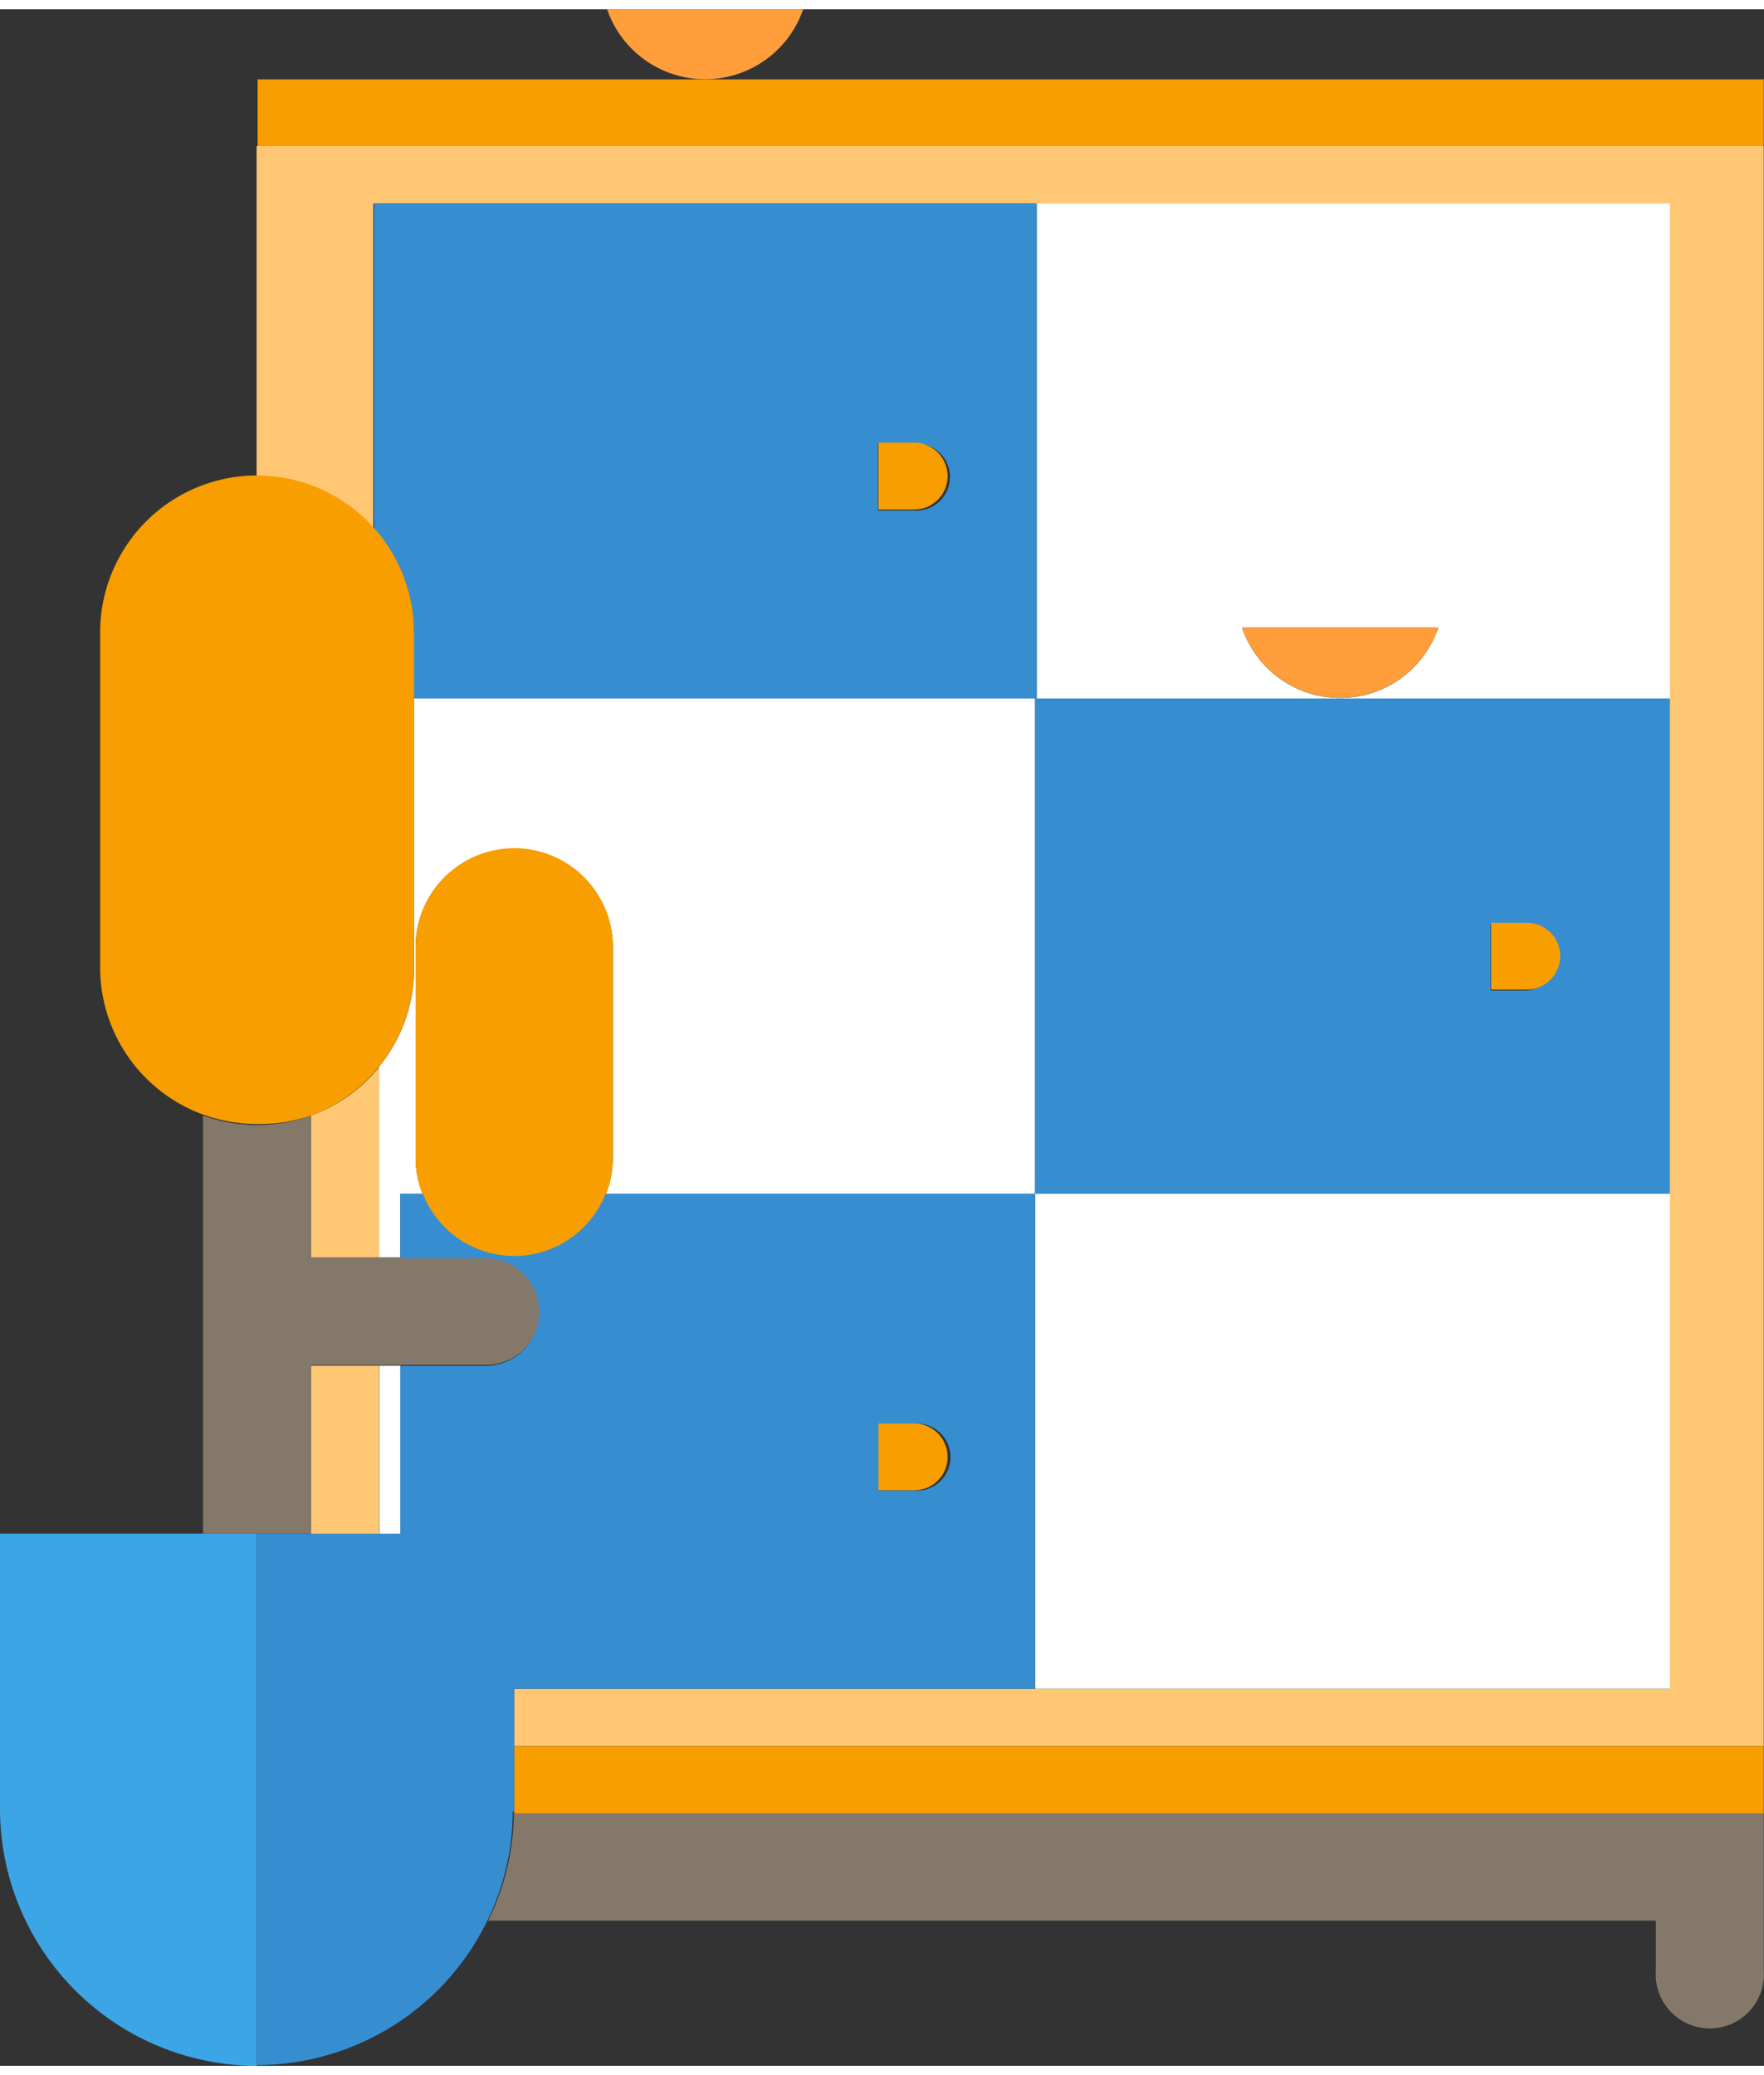
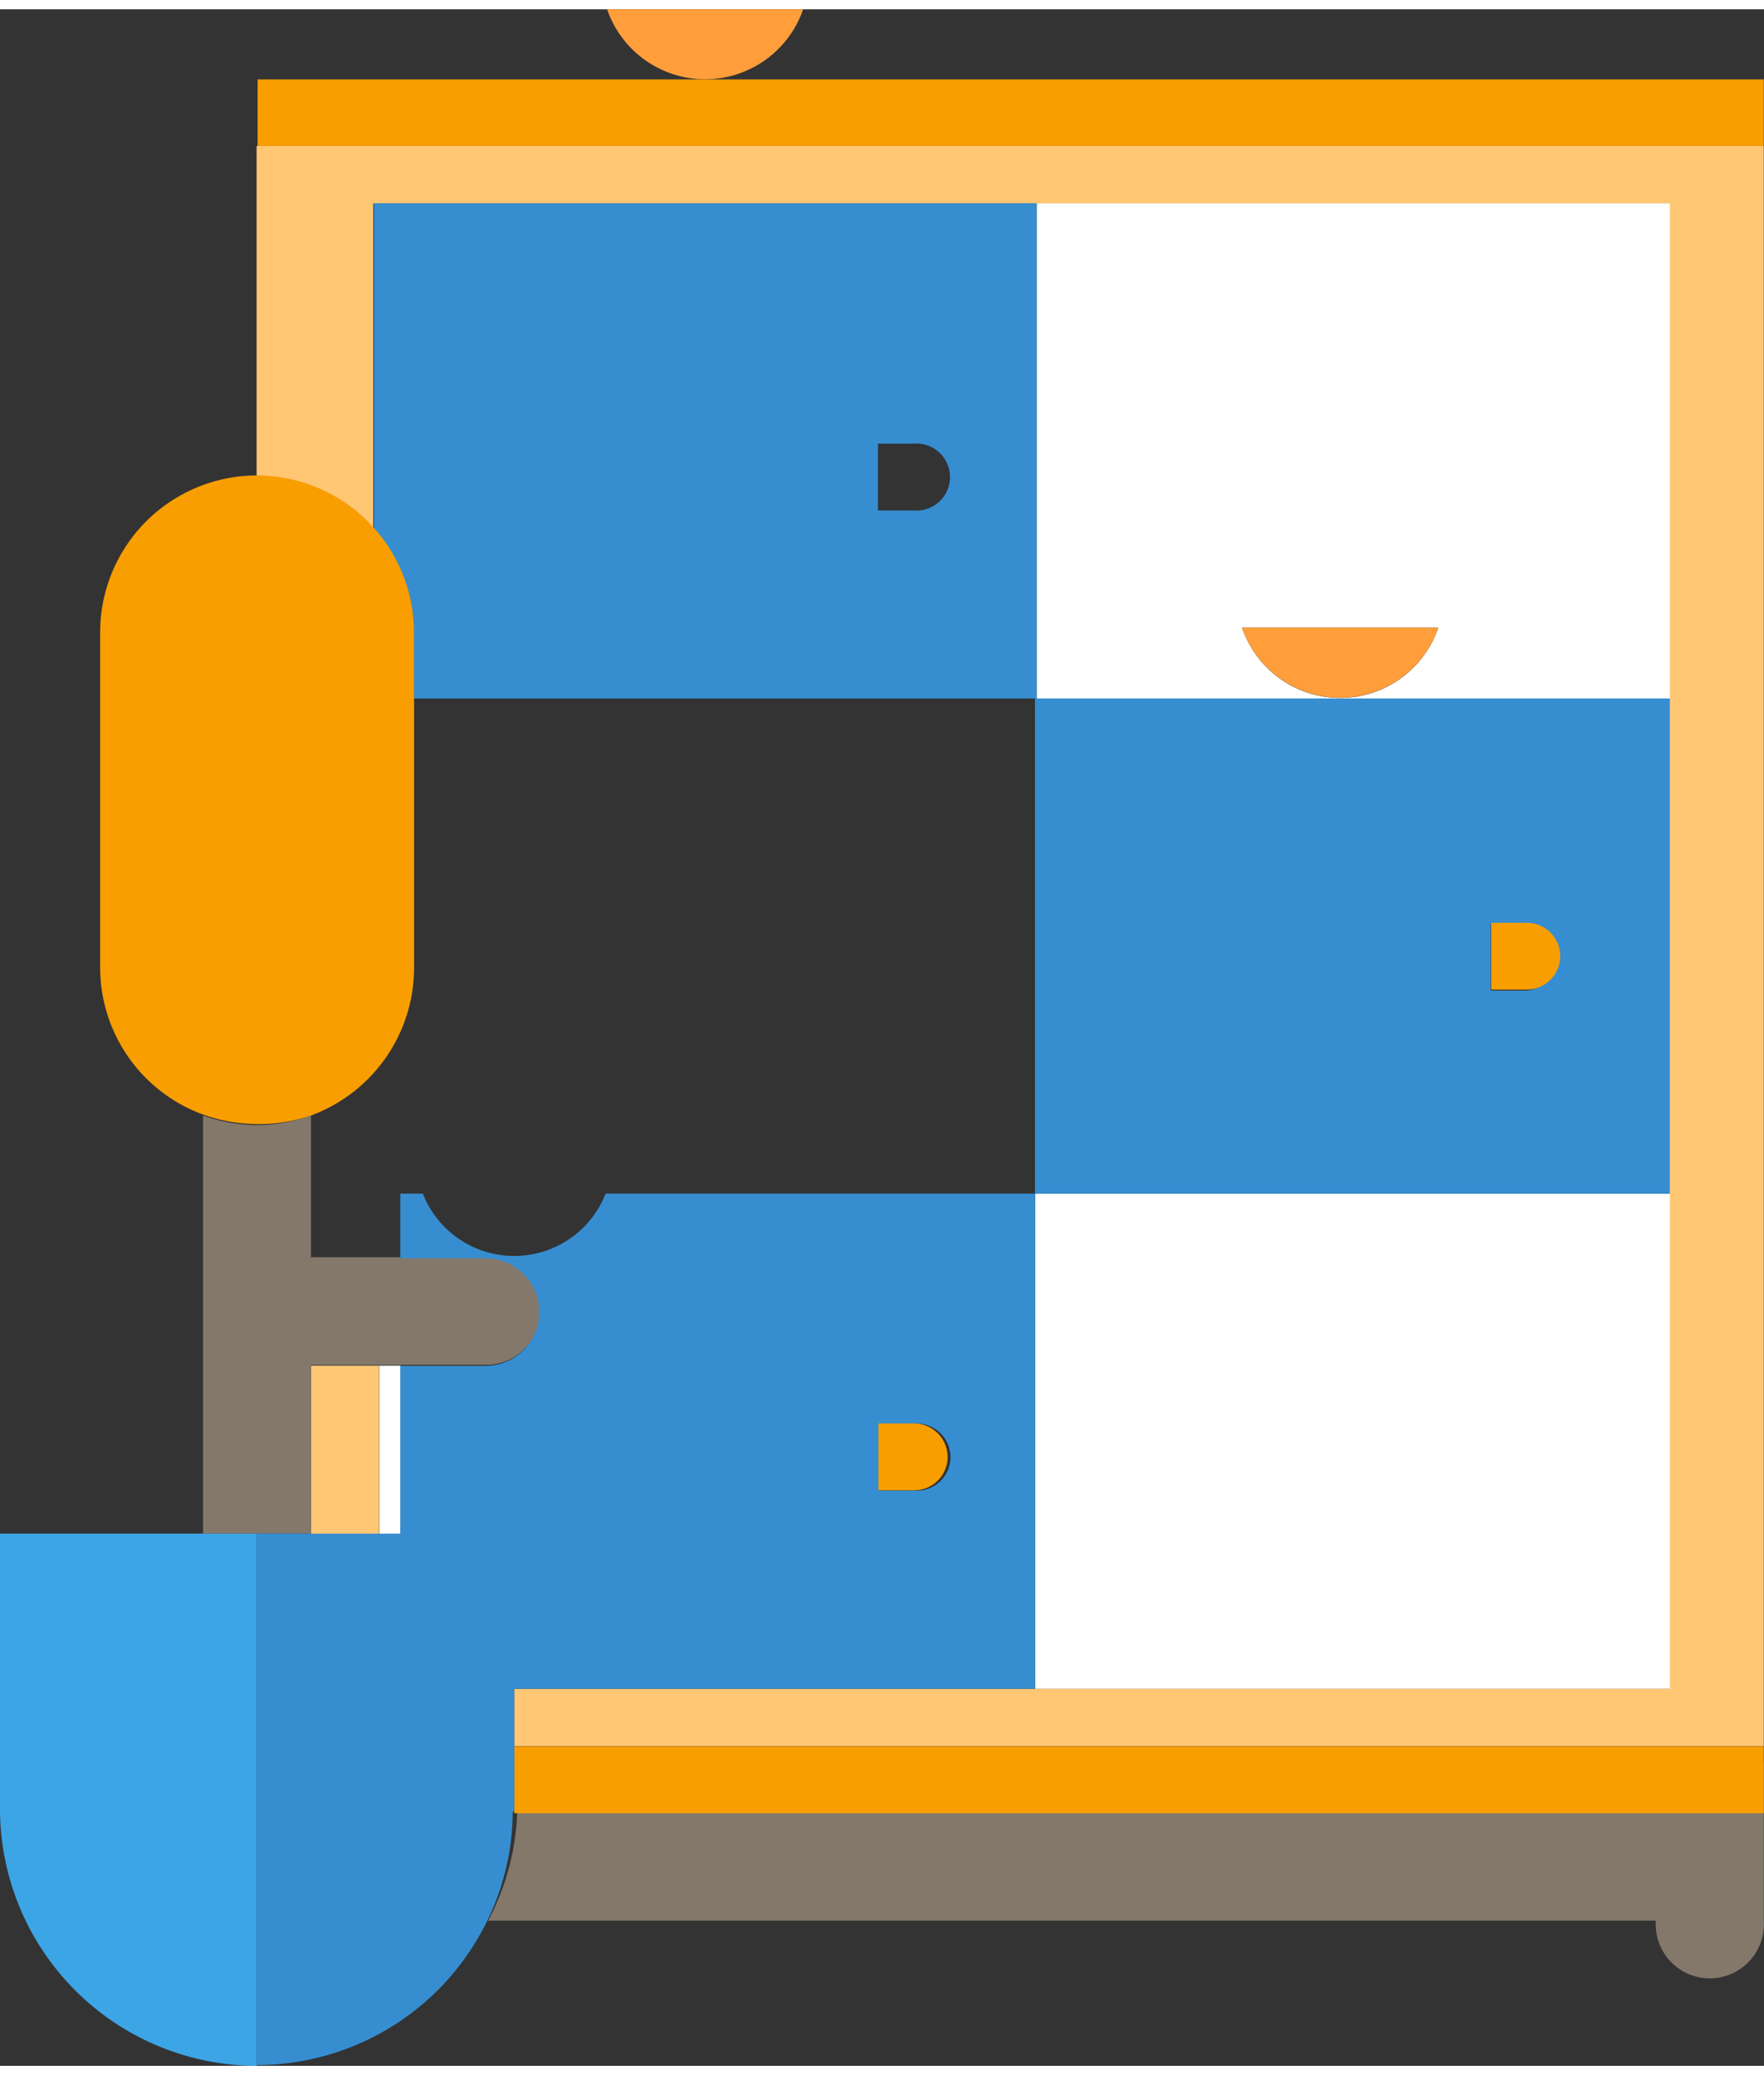
<svg xmlns="http://www.w3.org/2000/svg" width="85px" height="100px" id="Layer_1" data-name="Layer 1" viewBox="0 0 70.46 82.15">
  <rect x="0" y="0" width="70.46" height="82.15" fill="#333333" stroke="none" />
  <defs>
    <style>.cls-1{fill:#84786b;}.cls-2{fill:#f89e00;}.cls-3{fill:#ffc774;}.cls-4{fill:#fff;}.cls-5{fill:#368ed1;}.cls-6{fill:#3ca5e6;}.cls-7{fill:#ff9e3b;}</style>
  </defs>
-   <path class="cls-1" d="M114.25,165.46h46.64v2a2.16,2.16,0,1,0,4.31,0v-6.33H115.28A10,10,0,0,1,114.25,165.46Z" transform="translate(-94.75 -89.11)" />
+   <path class="cls-1" d="M114.25,165.46h46.64a2.16,2.16,0,1,0,4.31,0v-6.33H115.28A10,10,0,0,1,114.25,165.46Z" transform="translate(-94.75 -89.11)" />
  <polygon class="cls-2" points="28.18 2.8 10.29 2.8 10.29 5.46 70.45 5.46 70.45 2.8 28.18 2.8" />
  <path class="cls-2" d="M115.29,161c0,.06,0,.11,0,.17H165.2v-2.67H115.29Z" transform="translate(-94.75 -89.11)" />
  <path class="cls-3" d="M105,107.77a6.26,6.26,0,0,1,4.66,2.1v-13h51.76V156.2H115.29v2.29H165.2V94.57H105Z" transform="translate(-94.75 -89.11)" />
-   <path class="cls-3" d="M107.17,133.3V139h2.72v-7.63A6.22,6.22,0,0,1,107.17,133.3Z" transform="translate(-94.75 -89.11)" />
  <rect class="cls-3" x="12.42" y="54.18" width="2.72" height="6.74" />
  <path class="cls-4" d="M161.45,116.64V96.86H136.16v19.78Zm-9.25-2.83a4.14,4.14,0,0,1-7.84,0Z" transform="translate(-94.75 -89.11)" />
  <rect class="cls-4" x="41.35" y="47.31" width="25.35" height="19.78" />
-   <path class="cls-4" d="M111.29,116.64v4.09h0v6.69a6.22,6.22,0,0,1-1.4,3.93V139h.85v-2.56h.9a3.91,3.91,0,0,1-.29-1.45v-4.21h0v-4.2a3.94,3.94,0,0,1,7.88,0V135a3.91,3.91,0,0,1-.29,1.45h17.15V116.64Z" transform="translate(-94.75 -89.11)" />
  <rect class="cls-4" x="15.15" y="54.18" width="0.85" height="6.74" />
  <path class="cls-5" d="M111.29,116.64h24.8v19.78h25.36V116.64H136.16V96.86H109.69v13a6.25,6.25,0,0,1,1.6,4.17Zm43,9h1.43a1.34,1.34,0,0,1,0,2.67h-1.43Zm-24.47-19.18h1.42a1.34,1.34,0,1,1,0,2.67h-1.42Z" transform="translate(-94.75 -89.11)" />
  <path class="cls-1" d="M107.17,150v-6.74h7a2.15,2.15,0,1,0,0-4.3h-7V133.3a6.35,6.35,0,0,1-2.15.38,6.45,6.45,0,0,1-2.16-.38V150h4.31Z" transform="translate(-94.75 -89.11)" />
  <path class="cls-2" d="M107.17,133.3a6.3,6.3,0,0,0,4.12-5.88v-6.69h0V114a6.29,6.29,0,0,0-6.26-6.27h0A6.27,6.27,0,0,0,98.75,114v6.69h0v6.69a6.26,6.26,0,0,0,4.11,5.88,6.45,6.45,0,0,0,2.16.38A6.35,6.35,0,0,0,107.17,133.3Z" transform="translate(-94.75 -89.11)" />
-   <path class="cls-2" d="M119.23,130.76v-4.2a3.94,3.94,0,0,0-7.88,0v4.2h0V135a3.94,3.94,0,0,0,7.88,0Z" transform="translate(-94.75 -89.11)" />
  <path class="cls-5" d="M115.29,161V156.2h20.8V136.42H118.94a3.92,3.92,0,0,1-7.3,0h-.9V139h3.4a2.15,2.15,0,1,1,0,4.3h-3.4V150H105v21.23a10.24,10.24,0,0,0,9.23-5.8,10,10,0,0,0,1-4.3C115.28,161.1,115.29,161.05,115.29,161Zm14.55-15.39h1.42a1.34,1.34,0,1,1,0,2.67h-1.42Z" transform="translate(-94.75 -89.11)" />
  <path class="cls-6" d="M102.86,150H94.75v11A10.27,10.27,0,0,0,105,171.26V150Z" transform="translate(-94.75 -89.11)" />
  <path class="cls-2" d="M157.07,126.93a1.33,1.33,0,0,0-1.33-1.33h-1.43v2.67h1.43A1.34,1.34,0,0,0,157.07,126.93Z" transform="translate(-94.75 -89.11)" />
-   <path class="cls-2" d="M132.6,107.76a1.34,1.34,0,0,0-1.34-1.34h-1.42v2.67h1.42A1.33,1.33,0,0,0,132.6,107.76Z" transform="translate(-94.75 -89.11)" />
  <path class="cls-2" d="M132.6,146.94a1.34,1.34,0,0,0-1.34-1.34h-1.42v2.67h1.42A1.33,1.33,0,0,0,132.6,146.94Z" transform="translate(-94.75 -89.11)" />
  <path class="cls-7" d="M148.28,116.61a4.14,4.14,0,0,0,3.92-2.8h-7.84A4.14,4.14,0,0,0,148.28,116.61Z" transform="translate(-94.75 -89.11)" />
  <path class="cls-7" d="M126.84,89.11H119a4.14,4.14,0,0,0,7.83,0Z" transform="translate(-94.75 -89.11)" />
</svg>